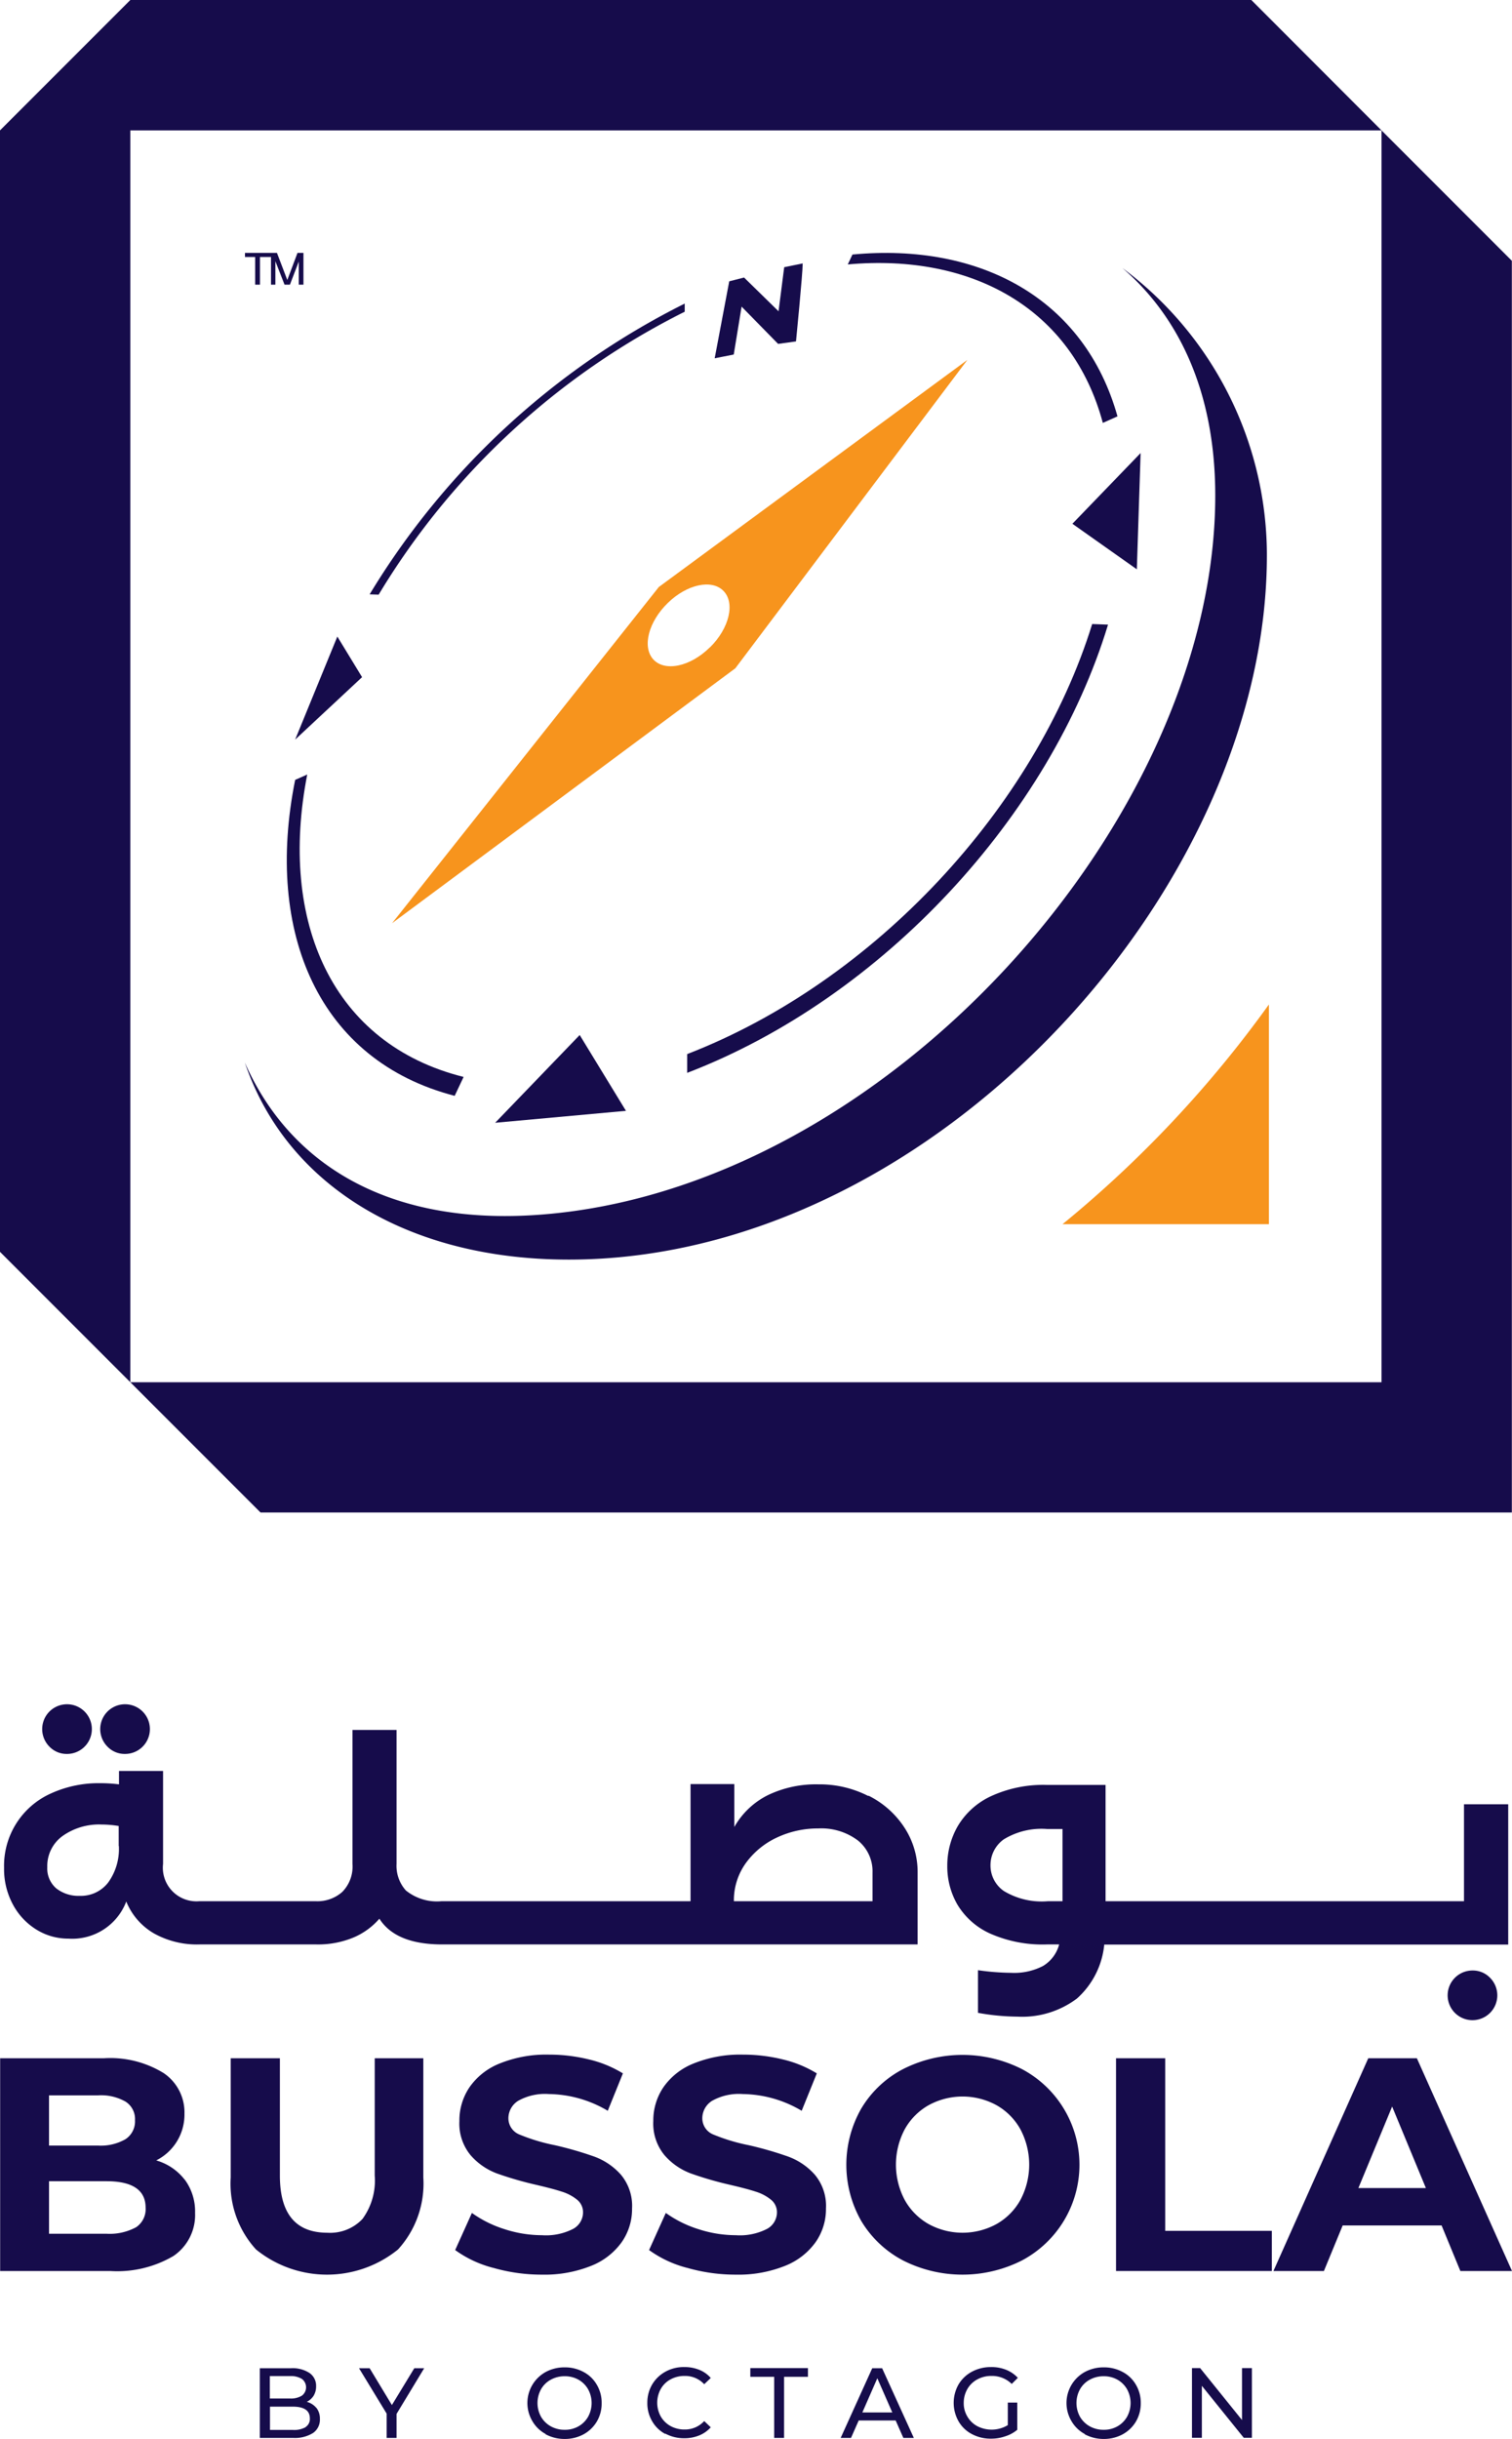
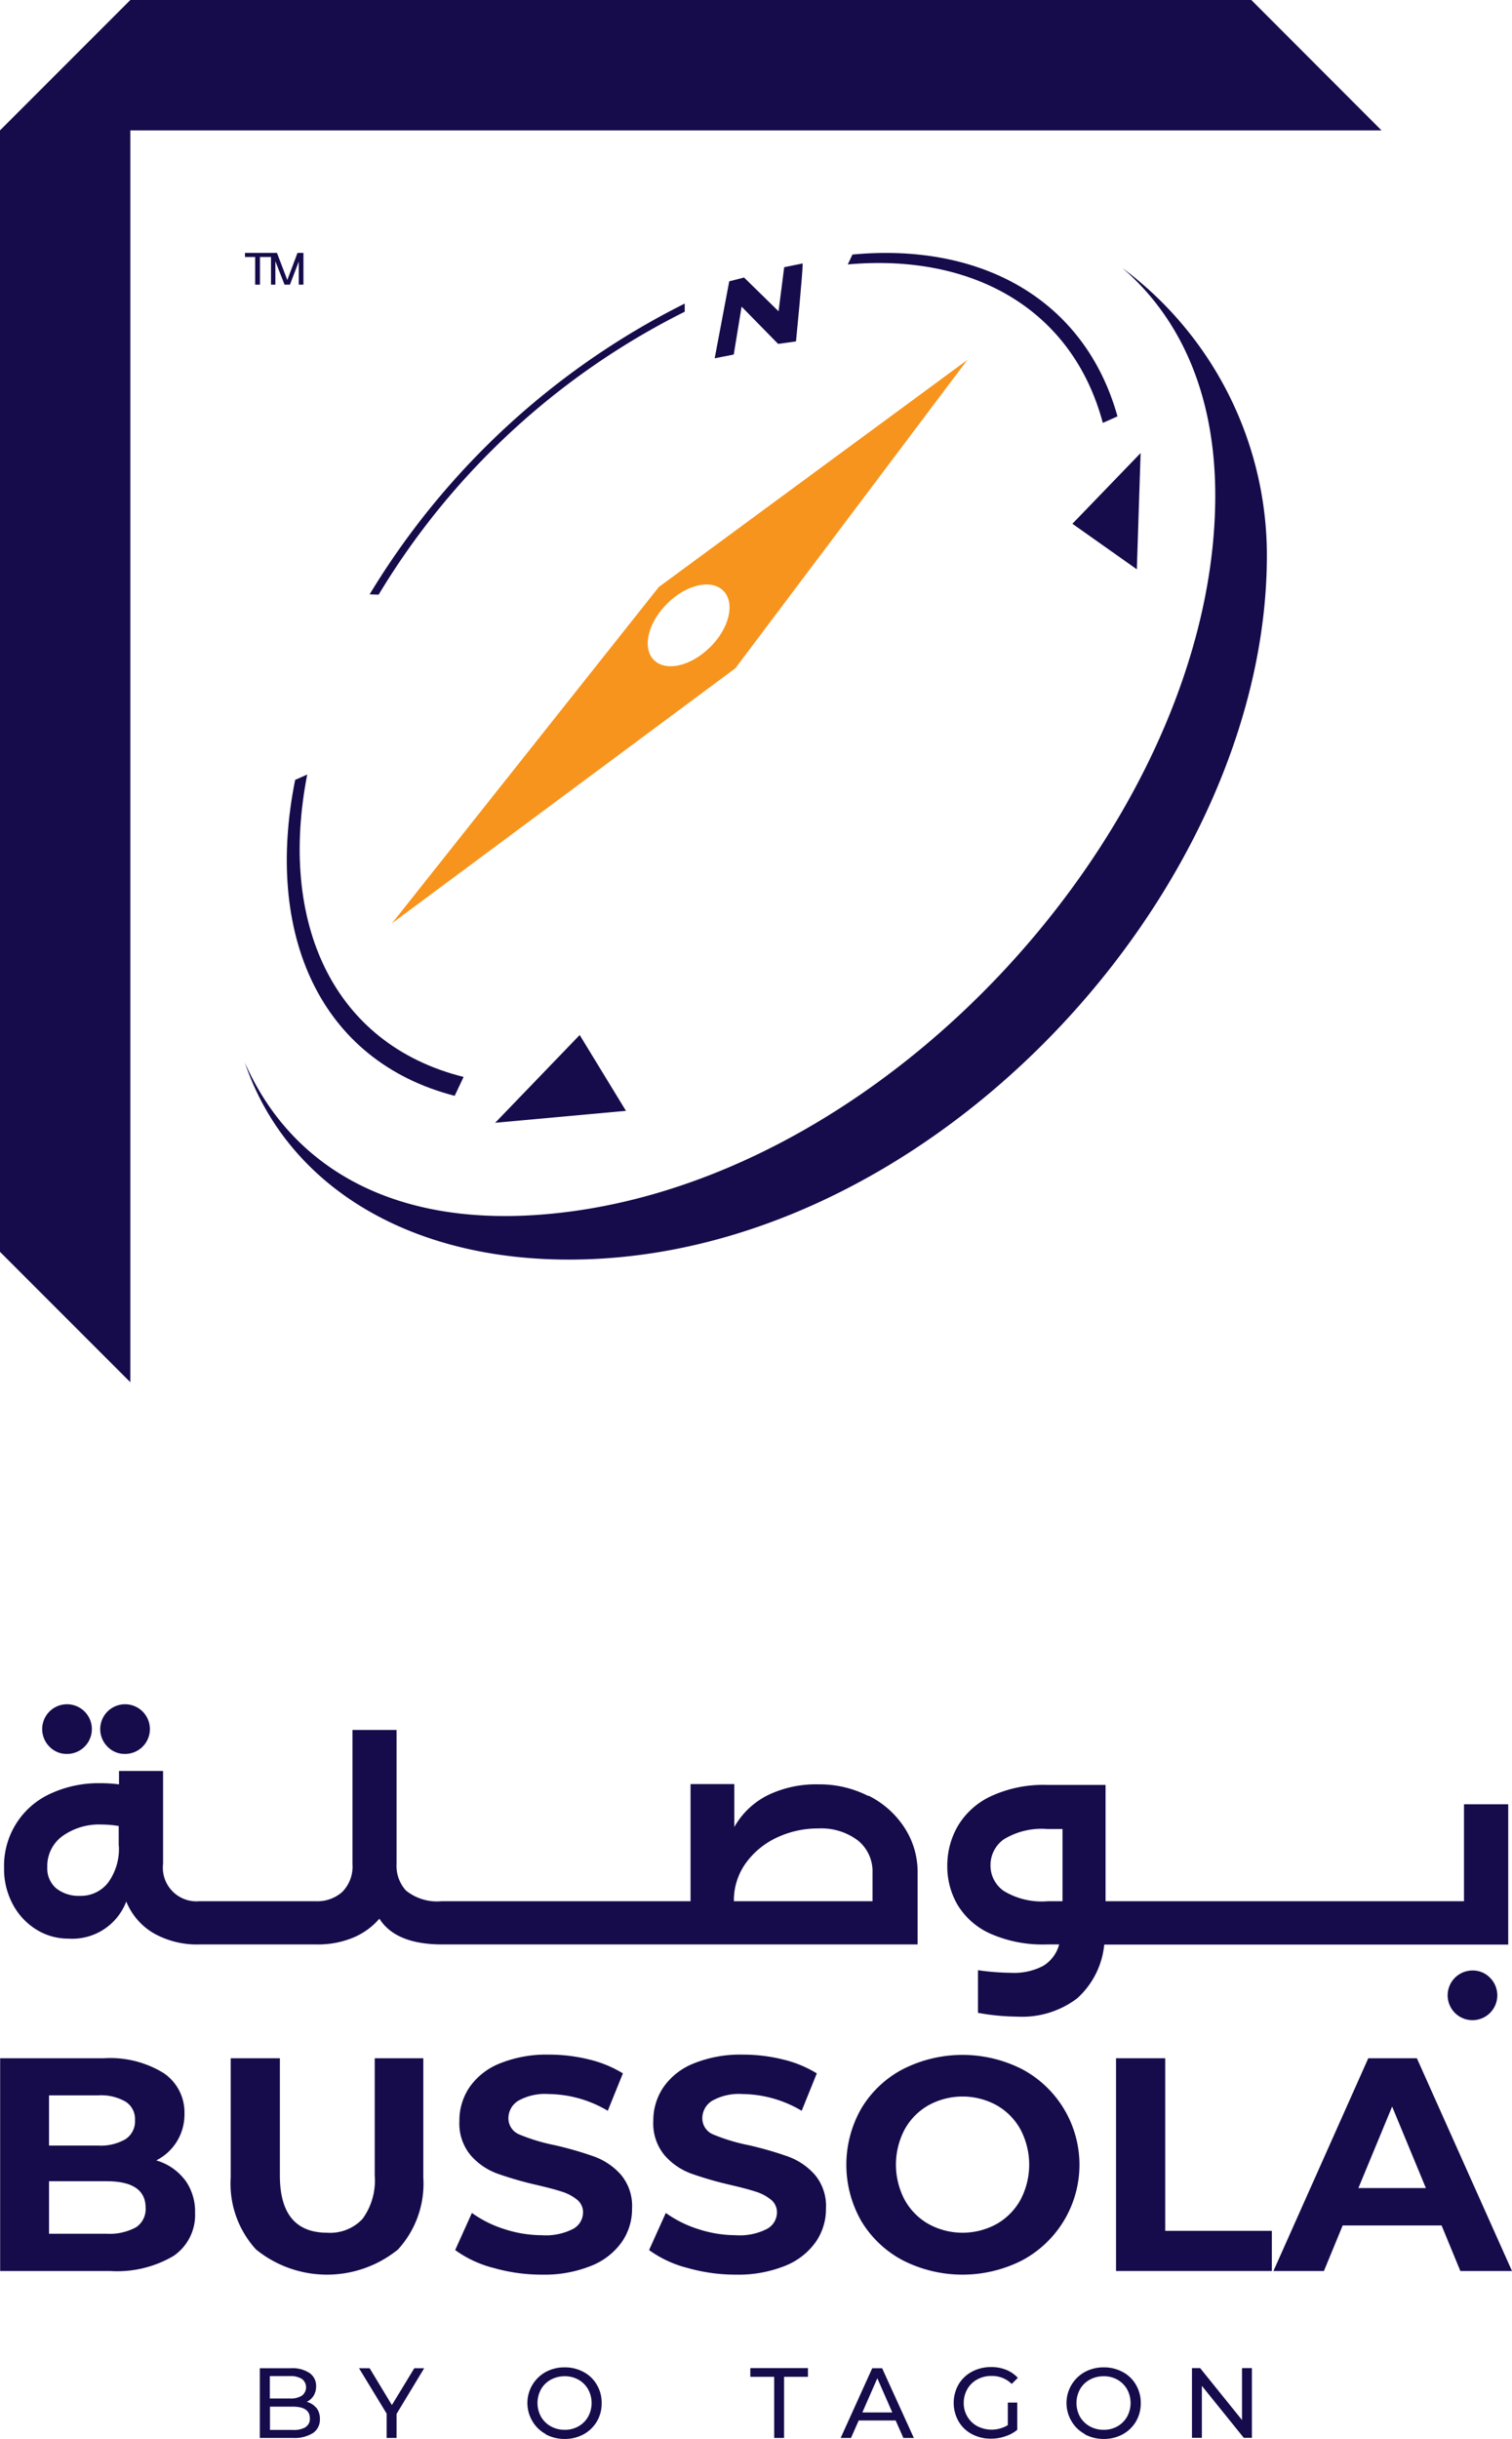
<svg xmlns="http://www.w3.org/2000/svg" width="103.94" height="167.59" viewBox="0 0 103.94 167.59">
  <g id="bussola" transform="translate(-124.51 -87.89)">
    <g id="Group_4" data-name="Group 4">
      <g id="Group_1" data-name="Group 1">
        <path id="Path_1" data-name="Path 1" d="M133.1,208.41a1.707,1.707,0,1,0-1.2-.5A1.639,1.639,0,0,0,133.1,208.41Z" fill="#160c4b" />
        <path id="Path_2" data-name="Path 2" d="M129.11,208.41a1.707,1.707,0,1,0-1.2-.5A1.639,1.639,0,0,0,129.11,208.41Z" fill="#160c4b" />
        <path id="Path_3" data-name="Path 3" d="M184.18,211.29a7.348,7.348,0,0,0-3.41-.79,7.624,7.624,0,0,0-3.47.74,5.419,5.419,0,0,0-2.31,2.19v-2.95h-3.01v8.05H154.86a3.4,3.4,0,0,1-2.45-.74,2.536,2.536,0,0,1-.64-1.83v-9.2h-3.03v9.2a2.481,2.481,0,0,1-.7,1.93,2.568,2.568,0,0,1-1.81.64h-8.02a2.31,2.31,0,0,1-2.49-2.57v-6.38h-3.03v.92a10.185,10.185,0,0,0-1.3-.08,7.877,7.877,0,0,0-3.39.71,5.44,5.44,0,0,0-3.21,5.11,5.109,5.109,0,0,0,.61,2.52,4.532,4.532,0,0,0,1.63,1.73,4.129,4.129,0,0,0,2.18.61,3.972,3.972,0,0,0,3.98-2.55,4.476,4.476,0,0,0,1.9,2.19,6.062,6.062,0,0,0,3.14.76h8.04a6.334,6.334,0,0,0,2.5-.46,4.837,4.837,0,0,0,1.82-1.31q1.125,1.77,4.32,1.77h32.68v-4.94a5.573,5.573,0,0,0-.9-3.08,6.264,6.264,0,0,0-2.45-2.19Zm-51.5,3.44a3.925,3.925,0,0,1-.73,2.51,2.359,2.359,0,0,1-1.96.92,2.465,2.465,0,0,1-1.61-.51,1.8,1.8,0,0,1-.62-1.46,2.542,2.542,0,0,1,1.05-2.14,4.328,4.328,0,0,1,2.68-.79,7.5,7.5,0,0,1,1.18.1v1.37Zm51.82,3.8h-9.54v-.18a4.39,4.39,0,0,1,.88-2.52,5.5,5.5,0,0,1,2.13-1.7,6.6,6.6,0,0,1,2.79-.6,4.177,4.177,0,0,1,2.73.83,2.72,2.72,0,0,1,1,2.2v1.97Z" fill="#160c4b" />
        <path id="Path_4" data-name="Path 4" d="M225.15,211.86v6.67H200.51v-7.99h-4a8.579,8.579,0,0,0-3.89.78,5.188,5.188,0,0,0-2.27,2.05,5.41,5.41,0,0,0-.72,2.73,5.221,5.221,0,0,0,.7,2.67,5.034,5.034,0,0,0,2.24,1.98,8.9,8.9,0,0,0,3.91.75h.84a2.455,2.455,0,0,1-1.11,1.48,4.306,4.306,0,0,1-2.2.47,16.953,16.953,0,0,1-2.27-.18v2.93a15.668,15.668,0,0,0,2.71.26,6.254,6.254,0,0,0,4.1-1.25,5.709,5.709,0,0,0,1.87-3.7h27.77v-9.64h-3.03Zm-27.6,6.67h-1a5.045,5.045,0,0,1-3.03-.7,2.13,2.13,0,0,1-.92-1.77,2.176,2.176,0,0,1,.91-1.78,4.974,4.974,0,0,1,3-.71h1.04Z" fill="#160c4b" />
        <path id="Path_5" data-name="Path 5" d="M225.74,223.29a1.707,1.707,0,1,0,1.2.5A1.639,1.639,0,0,0,225.74,223.29Z" fill="#160c4b" />
      </g>
      <g id="Group_2" data-name="Group 2">
        <path id="Path_6" data-name="Path 6" d="M137.21,237.66a3.677,3.677,0,0,1,.71,2.29,3.4,3.4,0,0,1-1.49,2.96,7.64,7.64,0,0,1-4.35,1.03h-7.56V229.32h7.14a6.992,6.992,0,0,1,4.1,1.02,3.248,3.248,0,0,1,1.43,2.78,3.521,3.521,0,0,1-1.94,3.22,3.79,3.79,0,0,1,1.96,1.33Zm-9.33-5.79v3.45h3.36a3.4,3.4,0,0,0,1.9-.44,1.464,1.464,0,0,0,.65-1.3,1.419,1.419,0,0,0-.65-1.28,3.4,3.4,0,0,0-1.9-.43h-3.36Zm5.96,9.08a1.5,1.5,0,0,0,.68-1.36c0-1.21-.9-1.82-2.69-1.82h-3.95v3.61h3.95a3.809,3.809,0,0,0,2.02-.44Z" fill="#160c4b" />
        <path id="Path_7" data-name="Path 7" d="M142.11,242.46a6.7,6.7,0,0,1-1.74-4.95v-8.19h3.38v8.06q0,3.93,3.26,3.93a3.047,3.047,0,0,0,2.42-.95,4.473,4.473,0,0,0,.84-2.98v-8.06h3.34v8.19a6.7,6.7,0,0,1-1.74,4.95,7.748,7.748,0,0,1-9.76,0Z" fill="#160c4b" />
        <path id="Path_8" data-name="Path 8" d="M158.4,243.72a7.769,7.769,0,0,1-2.6-1.22l1.15-2.55a7.884,7.884,0,0,0,2.23,1.11,8.353,8.353,0,0,0,2.59.42,4.091,4.091,0,0,0,2.13-.43,1.294,1.294,0,0,0,.69-1.14,1.1,1.1,0,0,0-.41-.87,3.1,3.1,0,0,0-1.04-.55c-.42-.14-1-.29-1.72-.46a24.232,24.232,0,0,1-2.74-.79,4.458,4.458,0,0,1-1.83-1.27,3.415,3.415,0,0,1-.76-2.34,4.073,4.073,0,0,1,.69-2.31,4.593,4.593,0,0,1,2.08-1.64,8.56,8.56,0,0,1,3.39-.61,11.477,11.477,0,0,1,2.74.33,7.98,7.98,0,0,1,2.34.96l-1.04,2.57a8.1,8.1,0,0,0-4.05-1.15,3.758,3.758,0,0,0-2.1.46,1.413,1.413,0,0,0-.68,1.21,1.2,1.2,0,0,0,.78,1.12,12.8,12.8,0,0,0,2.39.72,24.232,24.232,0,0,1,2.74.79,4.508,4.508,0,0,1,1.83,1.25,3.344,3.344,0,0,1,.76,2.32,3.967,3.967,0,0,1-.7,2.29,4.709,4.709,0,0,1-2.1,1.64,8.611,8.611,0,0,1-3.4.61,12.05,12.05,0,0,1-3.35-.47Z" fill="#160c4b" />
        <path id="Path_9" data-name="Path 9" d="M171.73,243.72a7.769,7.769,0,0,1-2.6-1.22l1.15-2.55a7.884,7.884,0,0,0,2.23,1.11,8.353,8.353,0,0,0,2.59.42,4.091,4.091,0,0,0,2.13-.43,1.294,1.294,0,0,0,.69-1.14,1.1,1.1,0,0,0-.41-.87,3.1,3.1,0,0,0-1.04-.55c-.42-.14-1-.29-1.72-.46a24.232,24.232,0,0,1-2.74-.79,4.458,4.458,0,0,1-1.83-1.27,3.415,3.415,0,0,1-.76-2.34,4.073,4.073,0,0,1,.69-2.31,4.593,4.593,0,0,1,2.08-1.64,8.56,8.56,0,0,1,3.39-.61,11.477,11.477,0,0,1,2.74.33,7.98,7.98,0,0,1,2.34.96l-1.04,2.57a8.1,8.1,0,0,0-4.05-1.15,3.758,3.758,0,0,0-2.1.46,1.413,1.413,0,0,0-.68,1.21,1.2,1.2,0,0,0,.78,1.12,12.8,12.8,0,0,0,2.39.72,24.232,24.232,0,0,1,2.74.79,4.508,4.508,0,0,1,1.83,1.25,3.344,3.344,0,0,1,.76,2.32,3.967,3.967,0,0,1-.7,2.29,4.709,4.709,0,0,1-2.1,1.64,8.611,8.611,0,0,1-3.4.61,12.05,12.05,0,0,1-3.35-.47Z" fill="#160c4b" />
        <path id="Path_10" data-name="Path 10" d="M186.58,243.21a7.3,7.3,0,0,1-2.86-2.7,7.785,7.785,0,0,1,0-7.74,7.225,7.225,0,0,1,2.86-2.7,9.046,9.046,0,0,1,8.19,0,7.432,7.432,0,0,1,2.86,2.7,7.443,7.443,0,0,1-2.86,10.44,9.046,9.046,0,0,1-8.19,0Zm6.44-2.5a4.289,4.289,0,0,0,1.64-1.66,5.18,5.18,0,0,0,0-4.84,4.289,4.289,0,0,0-1.64-1.66,4.863,4.863,0,0,0-4.68,0,4.289,4.289,0,0,0-1.64,1.66,5.18,5.18,0,0,0,0,4.84,4.289,4.289,0,0,0,1.64,1.66,4.863,4.863,0,0,0,4.68,0Z" fill="#160c4b" />
        <path id="Path_11" data-name="Path 11" d="M201.23,229.32h3.38v11.86h7.33v2.76H201.23Z" fill="#160c4b" />
        <path id="Path_12" data-name="Path 12" d="M223.6,240.81h-6.79l-1.29,3.13h-3.47l6.52-14.62h3.34l6.54,14.62H224.9l-1.29-3.13Zm-1.07-2.57-2.32-5.6-2.32,5.6h4.64Z" fill="#160c4b" />
      </g>
      <g id="Group_3" data-name="Group 3">
        <path id="Path_13" data-name="Path 13" d="M146.26,253.34a1.2,1.2,0,0,1,.24.77,1.107,1.107,0,0,1-.47.96,2.364,2.364,0,0,1-1.37.34h-2.29v-4.79h2.15a2.11,2.11,0,0,1,1.27.33,1.062,1.062,0,0,1,.45.91,1.233,1.233,0,0,1-.17.65,1.193,1.193,0,0,1-.47.42,1.261,1.261,0,0,1,.66.42Zm-3.2-2.17v1.53h1.4a1.424,1.424,0,0,0,.81-.2.72.72,0,0,0,0-1.14,1.424,1.424,0,0,0-.81-.2h-1.4Zm2.46,3.49a.658.658,0,0,0,.29-.6c0-.53-.39-.8-1.17-.8h-1.57v1.6h1.57a1.62,1.62,0,0,0,.88-.19Z" fill="#160c4b" />
        <path id="Path_14" data-name="Path 14" d="M151.77,253.75v1.66h-.68v-1.67l-1.9-3.12h.73l1.53,2.53,1.54-2.53h.68l-1.9,3.14Z" fill="#160c4b" />
        <path id="Path_15" data-name="Path 15" d="M162.02,255.14a2.334,2.334,0,0,1-.91-.88,2.435,2.435,0,0,1,.91-3.38,2.7,2.7,0,0,1,1.31-.32,2.664,2.664,0,0,1,1.3.32,2.267,2.267,0,0,1,.91.88,2.418,2.418,0,0,1,.33,1.26,2.443,2.443,0,0,1-.33,1.26,2.406,2.406,0,0,1-.91.88,2.692,2.692,0,0,1-1.3.32,2.731,2.731,0,0,1-1.31-.32Zm2.26-.53a1.743,1.743,0,0,0,.66-.66,1.961,1.961,0,0,0,0-1.88,1.743,1.743,0,0,0-.66-.66,1.889,1.889,0,0,0-.95-.24,1.954,1.954,0,0,0-.96.24,1.7,1.7,0,0,0-.67.66,1.961,1.961,0,0,0,0,1.88,1.769,1.769,0,0,0,.67.66,1.927,1.927,0,0,0,.96.24A1.863,1.863,0,0,0,164.28,254.61Z" fill="#160c4b" />
-         <path id="Path_16" data-name="Path 16" d="M170.25,255.14a2.267,2.267,0,0,1-.91-.88,2.418,2.418,0,0,1-.33-1.26,2.443,2.443,0,0,1,.33-1.26,2.406,2.406,0,0,1,.91-.88,2.584,2.584,0,0,1,1.3-.32,2.66,2.66,0,0,1,1.03.19,2.036,2.036,0,0,1,.79.56l-.45.43a1.783,1.783,0,0,0-1.35-.57,1.965,1.965,0,0,0-.97.24,1.7,1.7,0,0,0-.67.66,1.961,1.961,0,0,0,0,1.88,1.769,1.769,0,0,0,.67.66,1.965,1.965,0,0,0,.97.24,1.786,1.786,0,0,0,1.35-.58l.45.43a2.148,2.148,0,0,1-.8.56,2.66,2.66,0,0,1-1.03.19,2.692,2.692,0,0,1-1.3-.32Z" fill="#160c4b" />
        <path id="Path_17" data-name="Path 17" d="M177.73,251.21h-1.64v-.6h3.96v.6h-1.64v4.2h-.68v-4.2Z" fill="#160c4b" />
        <path id="Path_18" data-name="Path 18" d="M186.09,254.21h-2.55l-.53,1.2h-.71l2.17-4.79h.68l2.18,4.79h-.72l-.53-1.2Zm-.24-.55-1.03-2.35-1.03,2.35h2.07Z" fill="#160c4b" />
        <path id="Path_19" data-name="Path 19" d="M193.78,252.98h.66v1.87a2.38,2.38,0,0,1-.83.45,2.937,2.937,0,0,1-.99.16,2.731,2.731,0,0,1-1.31-.32,2.267,2.267,0,0,1-.91-.88,2.57,2.57,0,0,1,0-2.52,2.361,2.361,0,0,1,.92-.88,2.742,2.742,0,0,1,1.32-.32,2.676,2.676,0,0,1,1.04.19,2.245,2.245,0,0,1,.8.55l-.42.42a1.924,1.924,0,0,0-1.39-.55,1.976,1.976,0,0,0-.98.24,1.728,1.728,0,0,0-.68.66,1.9,1.9,0,0,0-.25.95,1.764,1.764,0,0,0,.25.94,1.728,1.728,0,0,0,.68.66,2.151,2.151,0,0,0,2.1-.07v-1.56Z" fill="#160c4b" />
        <path id="Path_20" data-name="Path 20" d="M199.08,255.14a2.334,2.334,0,0,1-.91-.88,2.435,2.435,0,0,1,.91-3.38,2.7,2.7,0,0,1,1.31-.32,2.664,2.664,0,0,1,1.3.32,2.267,2.267,0,0,1,.91.88,2.418,2.418,0,0,1,.33,1.26,2.443,2.443,0,0,1-.33,1.26,2.406,2.406,0,0,1-.91.88,2.692,2.692,0,0,1-1.3.32,2.731,2.731,0,0,1-1.31-.32Zm2.25-.53a1.743,1.743,0,0,0,.66-.66,1.961,1.961,0,0,0,0-1.88,1.743,1.743,0,0,0-.66-.66,1.889,1.889,0,0,0-.95-.24,1.954,1.954,0,0,0-.96.24,1.7,1.7,0,0,0-.67.66,1.961,1.961,0,0,0,0,1.88,1.769,1.769,0,0,0,.67.66,1.927,1.927,0,0,0,.96.24A1.863,1.863,0,0,0,201.33,254.61Z" fill="#160c4b" />
        <path id="Path_21" data-name="Path 21" d="M210.57,250.61v4.79h-.56l-2.88-3.57v3.57h-.68v-4.79h.56l2.88,3.57v-3.57Z" fill="#160c4b" />
      </g>
    </g>
    <g id="Group_9" data-name="Group 9">
      <g id="Group_5" data-name="Group 5">
        <path id="Path_22" data-name="Path 22" d="M169.78,128.25l-18.32,23.08,23.6-17.52,15.95-21.19-21.23,15.62Zm3.53,4.12c-1.35,1.34-3.11,1.7-3.9.82-.77-.87-.31-2.59,1.01-3.87,1.3-1.27,3-1.65,3.81-.84.83.82.43,2.57-.92,3.9Z" fill="#f7941d" />
-         <path id="Path_23" data-name="Path 23" d="M211.74,156.91a78.993,78.993,0,0,1-14.19,15.1h14.19Z" fill="#f7941d" />
      </g>
      <g id="Group_6" data-name="Group 6">
-         <path id="Path_24" data-name="Path 24" d="M228.44,105.81l-8.96-8.96v86.02H133.47l8.95,8.95h86.02Z" fill="#160c4b" />
        <path id="Path_25" data-name="Path 25" d="M133.47,96.85h86.01l-8.95-8.96H133.47l-8.96,8.96v77.06l8.96,8.96Z" fill="#160c4b" />
      </g>
      <path id="Path_26" data-name="Path 26" d="M144.96,105.27l-.7,1.86-.71-1.86h-2.2v.28h.7v1.9h.33v-1.9h.76v1.9h.3v-1.61l.63,1.61h.37l.61-1.59v1.59h.32v-2.18Z" fill="#160c4b" />
      <g id="Group_8" data-name="Group 8">
        <path id="Path_27" data-name="Path 27" d="M211.6,125.84c.13,22.44-21.66,47.04-45.68,48.53-12.31.76-21.56-4.54-24.58-13.47,3.01,6.85,9.66,11.15,19.95,10.48,24.06-1.57,46.89-27.33,46.76-49.62-.04-6.92-2.47-12.09-6.39-15.46a24.64,24.64,0,0,1,9.94,19.53Z" fill="#160c4b" />
        <path id="Path_28" data-name="Path 28" d="M150.54,128.75l-.62-.02a53.028,53.028,0,0,1,21.66-19.98v.56a51.309,51.309,0,0,0-21.04,19.44Z" fill="#160c4b" />
        <path id="Path_29" data-name="Path 29" d="M200.32,116.94c-2.11-7.85-8.99-11.65-17.53-10.88l.32-.68c8.81-.83,15.96,3.05,18.22,11.12l-1.01.45Z" fill="#160c4b" />
-         <path id="Path_30" data-name="Path 30" d="M171.75,161.62v-1.3c12.91-4.99,23.94-16.97,27.84-29.55l1.09.04c-3.98,13.11-15.46,25.63-28.93,30.8Z" fill="#160c4b" />
        <path id="Path_31" data-name="Path 31" d="M155.77,163.19c-9.33-2.41-13.09-11.19-10.97-21.71l.83-.37c-1.98,10.14,1.73,18.53,10.75,20.78l-.61,1.29Z" fill="#160c4b" />
        <g id="Group_7" data-name="Group 7">
          <path id="Path_32" data-name="Path 32" d="M202.66,127.01l-4.43-3.13,4.69-4.86Z" fill="#160c4b" />
-           <path id="Path_33" data-name="Path 33" d="M147.7,131.63l1.7,2.79-4.6,4.29Z" fill="#160c4b" />
        </g>
        <path id="Path_34" data-name="Path 34" d="M158.55,165.04l5.81-6.03,3.18,5.21Z" fill="#160c4b" />
        <path id="Path_35" data-name="Path 35" d="M178.42,106.25s.85-.17,1.27-.26c0,.69-.46,5.36-.46,5.36l-1.23.17-2.51-2.56-.54,3.29-1.31.26,1-5.29,1.02-.26,2.37,2.32.39-3.04Z" fill="#160c4b" />
      </g>
    </g>
  </g>
</svg>